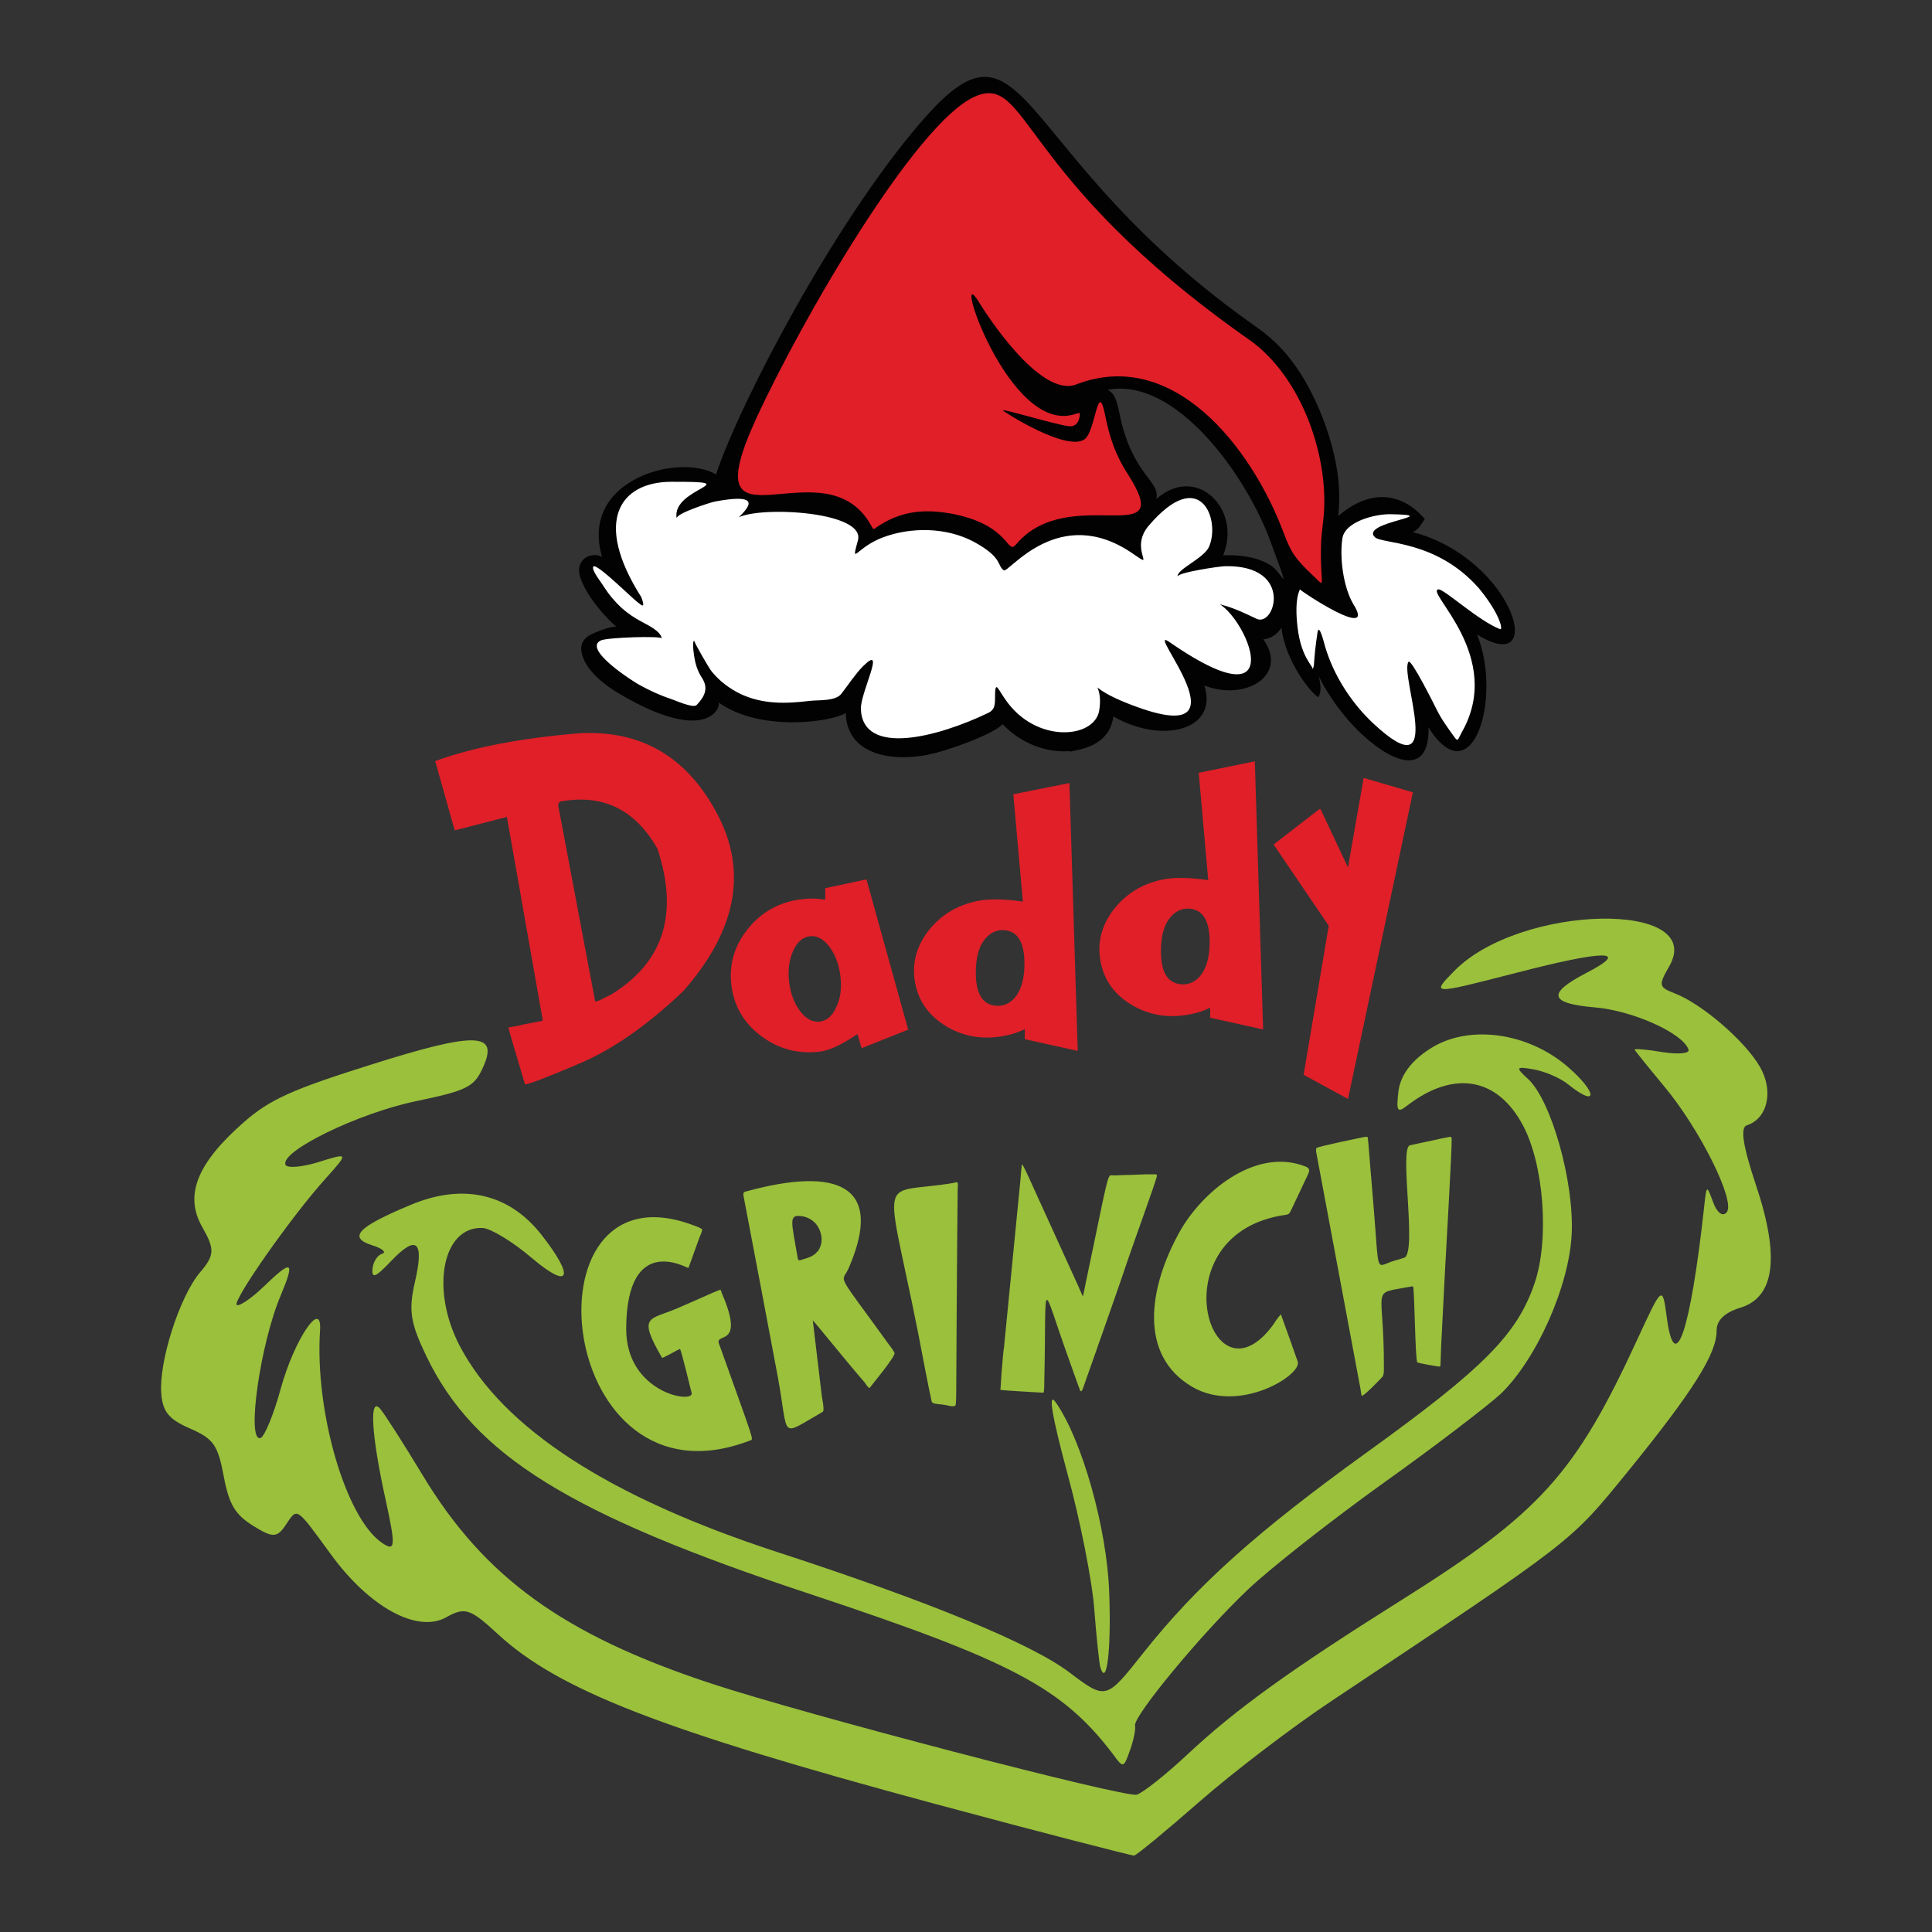
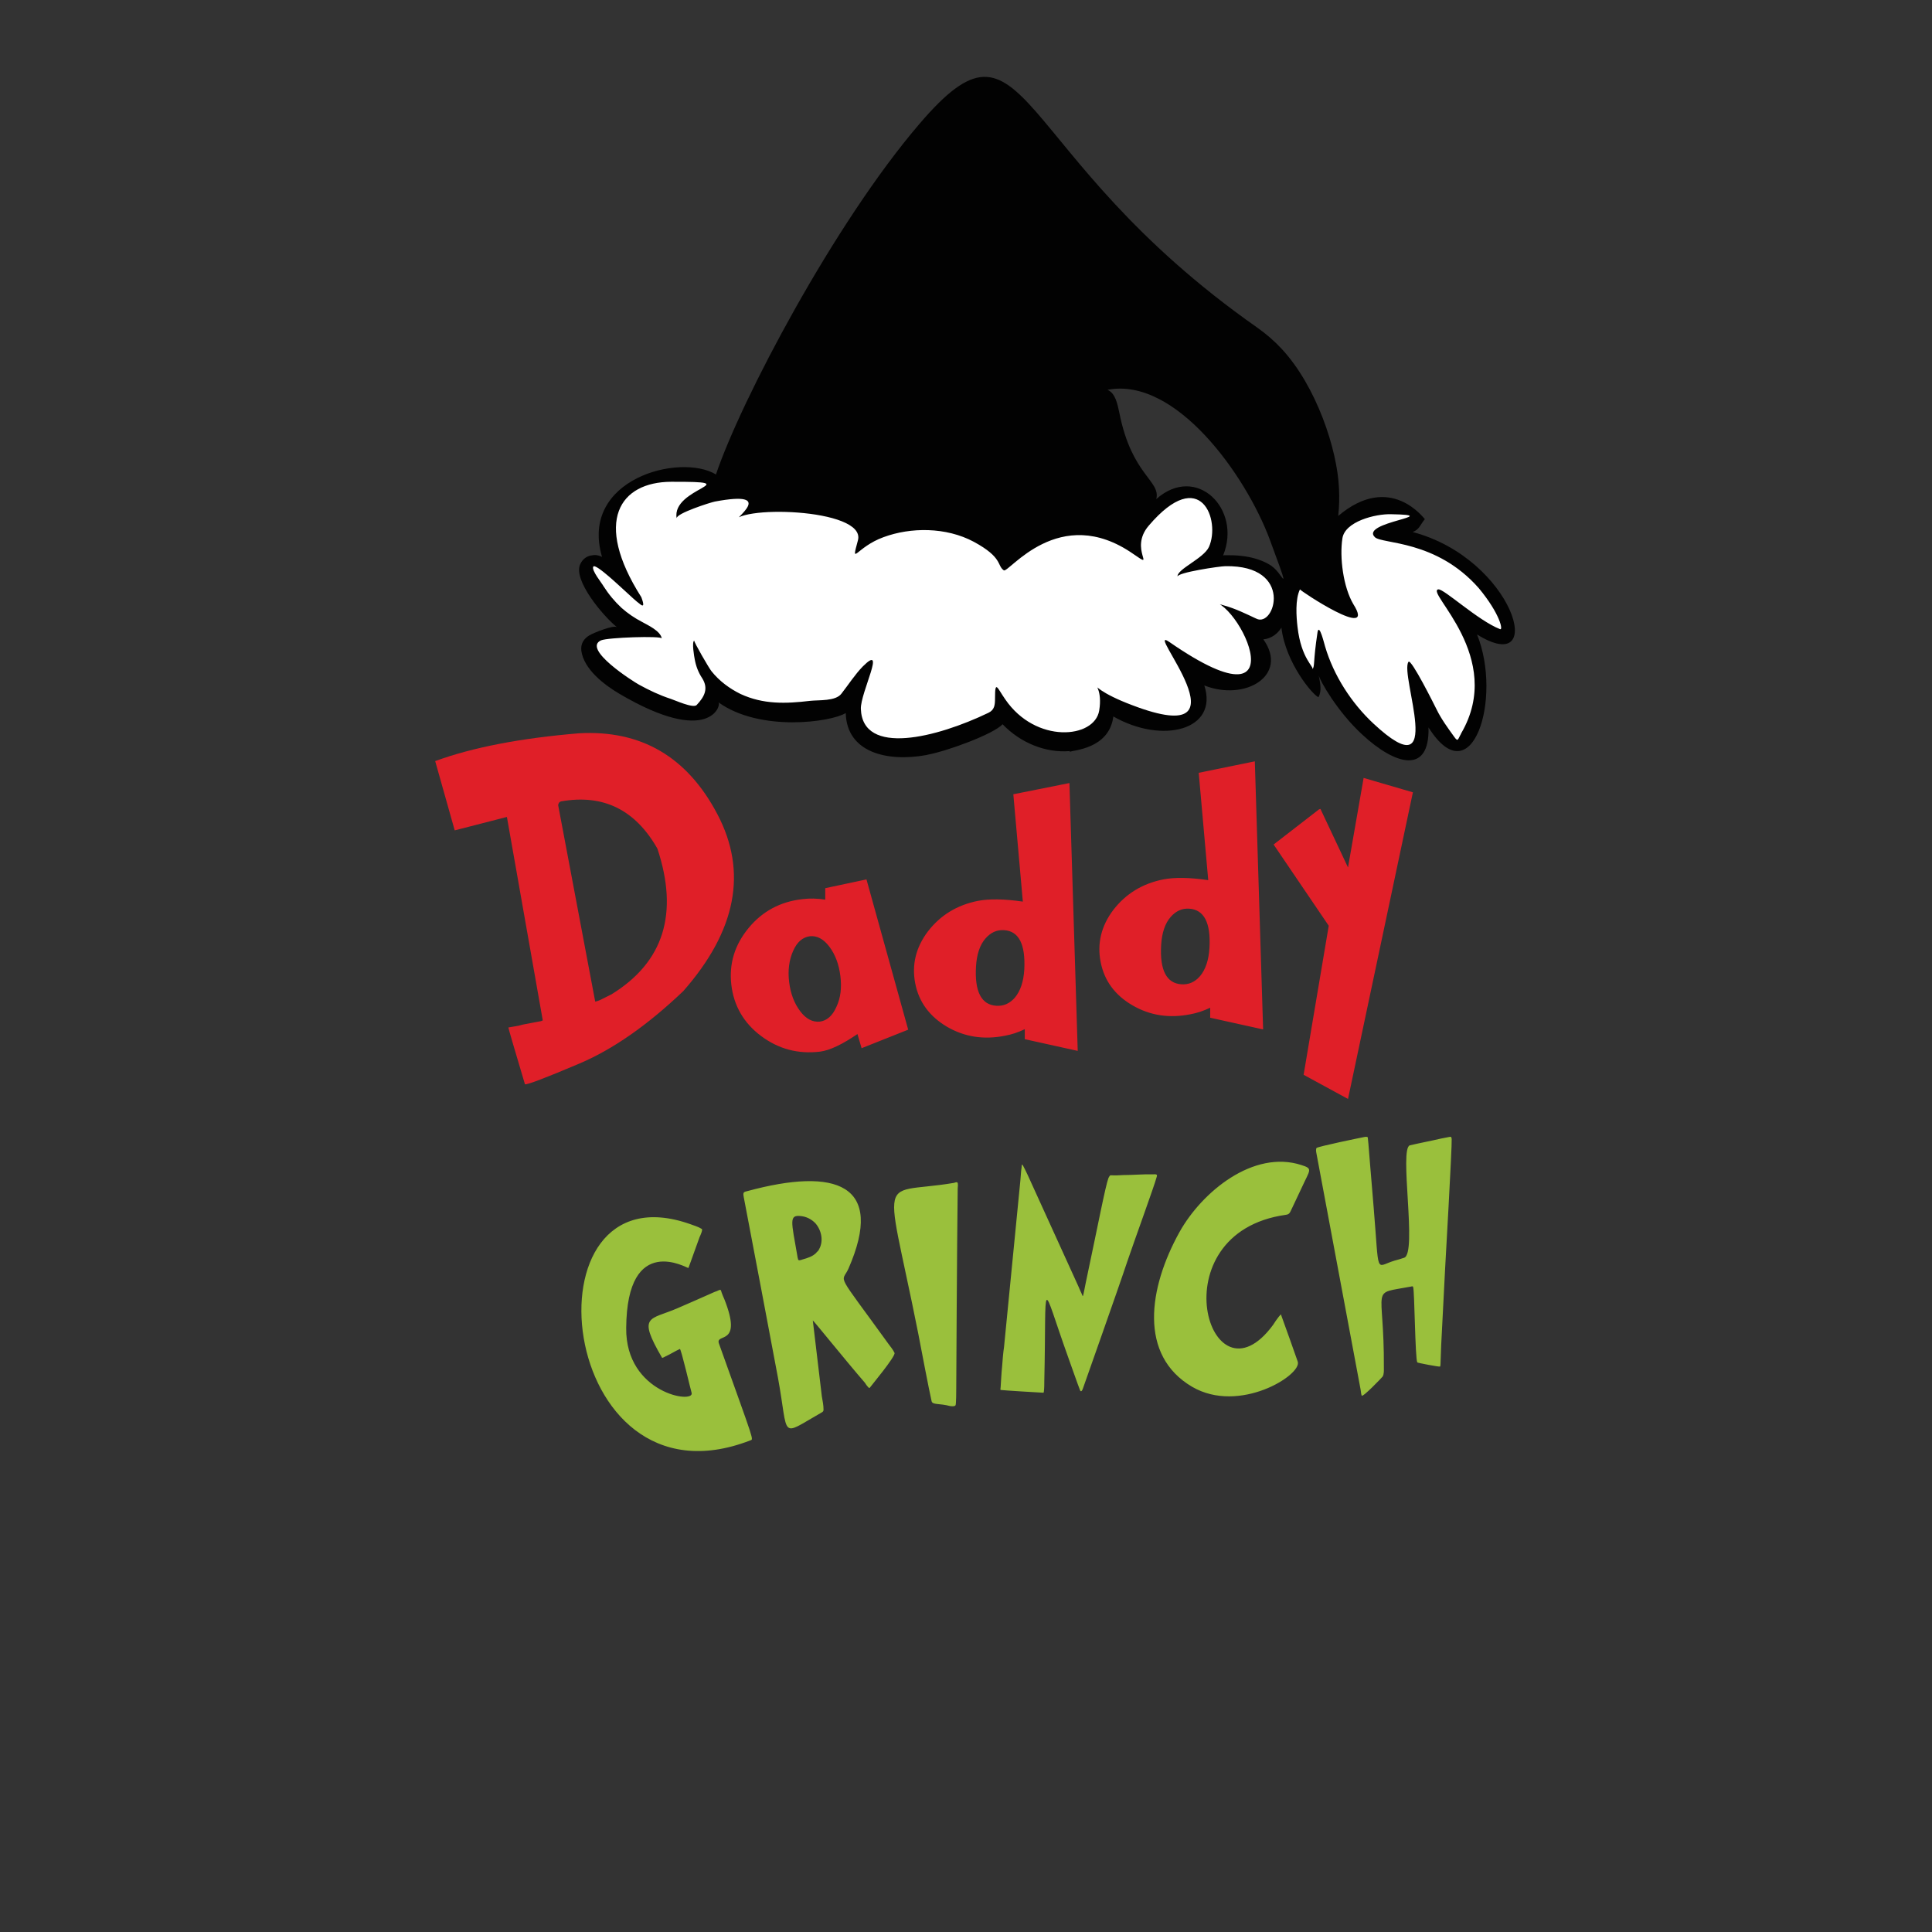
<svg xmlns="http://www.w3.org/2000/svg" version="1.1" id="Layer_1" x="0px" y="0px" viewBox="0 0 792 792" style="enable-background:new 0 0 792 792;" xml:space="preserve">
  <rect x="0" y="0" width="792" height="792" fill="#333333" stroke="none" />
  <style type="text/css">
	.st0{fill:#9AC03C;}
	.st1{fill:#020202;}
	.st2{fill:#E01F28;}
	.st3{fill:#FFFFFF;}
</style>
  <g>
    <g>
      <path class="st0" d="M282.9,501.8c1.6,0.6,3.4,1.1,4.8,2c0.5,0.3-0.7,2.9-0.9,3.3s-4.3,12.1-4.6,12.7c-0.2,0.3-25.2-15-25.5,24.6    c-0.3,26.9,28.4,31.3,26.8,26.5c-0.3-0.8-4.3-18.1-4.8-17.9c-2,0.9-3.8,2.1-5.8,3c-0.2,0.1-1.4,0.8-1.5,0.6    c-10.3-17.7-5-15.4,6.3-20.3c4.3-1.9,8.6-3.7,13-5.7c1-0.4,2.1-1,3.1-1.3c0.2-0.1,1.4-0.7,1.6-0.5s0.3,0.7,0.4,1    c0.3,0.9,0.7,1.8,1.1,2.7c7.8,19.6-3.7,13.8-2.2,18.2c14.9,41.7,14.3,39.2,12.8,39.8C227.9,621.3,213.4,477.3,282.9,501.8z     M364.2,550.9c0.9,1.2,1.9,2.4,2.5,3.7s-10,14-10,14.1c-0.1,0.1-0.2,0.3-0.3,0.3c-0.4,0-1.6-1.7-1.8-2.1    c-8.3-9.6-21.2-25.7-21.4-25.6c0,0.2,3.7,31,3.7,31.1c0.3,1.8,0.7,3.6,0.7,5.5c0,0.6-0.3,0.9-0.9,1.2    c-17.4,9.9-13.2,10.7-17.8-14.4c0-0.2-13.9-73.6-14-73.9c-0.1-0.5-0.3-1.4,0-1.9c0.3-0.4,1-0.5,1.4-0.6    c36.4-9.9,56.7-2.9,41.5,31.8C345,526.3,342.1,520.3,364.2,550.9C366.1,553.5,362.8,549,364.2,550.9z M334.8,513.4    c0.2-0.3,0.4-0.4,0.6-0.7c2.4-3.4,1.5-8.2-1.1-11.2c-1.6-1.7-3.8-2.8-6.1-3c-4.8-0.5-3.8,2.2-1.4,16c0.1,0.6,0.2,1.3,0.4,1.9    c0.3,0.5,1.5,0,1.8-0.1C331.1,515.7,333.2,515.1,334.8,513.4C337.9,510.1,333.6,514.5,334.8,513.4z M566.8,564.3    c0.6-1,0.5-2.5,0.5-3.7c0.2-34.4-6.2-29.9,11.2-33.2c0.3-0.1,0.7-0.2,0.8,0.2c0.6,1.6,0.8,29.3,1.7,30.9c0.1,0.2,9,1.9,9.3,1.7    c0.2-0.2,0.2,0.8,0.5-8.8c0.2-3.7,1.6-31.1,1.6-31.2c0-0.1,2.9-50.5,2.7-53.3c-0.1-0.9-0.3-1-1.1-0.8c-1,0.2-2.1,0.4-3.1,0.6    c-4.3,1-8.6,1.8-12.9,2.8c-4.6,1,3.1,44.4-2.4,46.1c-1.3,0.4-2.7,0.9-4,1.2c-8,2.4-6.1,6.7-8.5-22c-2.6-30.7-2.2-28.5-2.6-28.7    c-0.5-0.2-1.2,0-1.7,0.1c-1.1,0.2-18.6,3.8-19.1,4.4c-0.3,0.4-0.2,1.4-0.1,1.9c0.1,0.5,18.1,96.7,18.1,96.8c0.2,0.9,0.2,2,0.5,2.8    C558.6,573,566.5,564.7,566.8,564.3z M532,558.2c-0.8-2.4-5.6-15.8-6.7-18.8c-0.1-0.2-0.1-0.7-0.3-0.5c-0.3,0.3-0.5,0.6-0.8,0.9    c-0.8,1-1.6,2.2-2.3,3.3c-26.1,35.6-47.7-37.7,5.2-45.1c1.6-0.2,1.7-1,2.5-2.6c1.5-3.2,3.7-7.9,4.2-8.9c3.2-7,4.5-7.4-0.3-8.9    c-19.7-6.4-40.8,11-50,27.5c-12.7,22.9-16.8,50.5,5.2,63.4C508.1,579.8,533.8,563.6,532,558.2z M391.7,576.1    c0.3-0.4,0.3-6.1,0.3-6.7c0-0.4,0.3-59.4,0.6-82.2c0-0.3,0.3-2.3-0.2-2.5c-0.3-0.2-1,0.1-1.3,0.2c-33.7,5.7-27.7-8.6-11.8,76.7    c0.8,4.2,2.2,11.1,2.6,12.8c0.4,1.6,3.1,0.8,7.6,2C390.3,576.5,391.3,576.6,391.7,576.1z M444,569c0-0.1,14.4-40.6,18.2-52.1    c3.1-9.1,10.9-30.5,11.9-34.2c0.1-0.3,0.3-0.9,0.1-1.1c-0.3-0.3-1-0.2-1.4-0.2c-4.1-0.1-8.2,0.3-12.3,0.3    c-1.6,0.1-3.3,0.2-4.9,0.1c-0.1,0-0.3,0-0.4,0c-0.4,0.2-0.6,0.8-0.8,1.1c-1.3,3.5-4.2,18.9-9.3,42.9c-0.1,0.3-1,5.5-1.2,5.5    s-0.4-0.9-0.5-1c-0.3-0.7-0.7-1.4-1-2.2c-0.1-0.3,1.9,4.1-21.1-46.4c-0.2-0.3-2.1-4.6-2.3-4.3c-0.2,0.2-0.2,0.9-0.2,1.1    c-0.1,0.5-0.1,1.1-0.2,1.6c-0.1,1.2-0.2,2.5-0.3,3.7c0,0.1-6.7,68.1-6.7,68.3c-0.4,2.7-0.6,5.4-0.8,8.1c-0.3,2.8-0.4,5.6-0.6,8.4    c0,0.2-0.2,1.2,0,1.2c1.7,0.2,14.7,1,17,1.1c0.5,0,0.6,0.2,0.7-0.3c0.2-1.5,0.2-3,0.2-4.5c1-43.5-1.8-41.9,10-9.1    c0.5,1.4,4.1,11.6,4.5,12.5C442.7,569.9,443.2,571.4,444,569z" />
-       <path class="st0" d="M384.1,739.7c-113.2-30.5-155.3-46.9-180.2-70c-11.2-10.3-13.3-11-21-6.7c-11.8,6.6-31.4-4.1-47.1-25.6    c-14.7-20.1-13.8-19.5-18.7-12.2c-3.5,5.2-5.3,5.3-13.3,0.3c-7.4-4.6-9.9-8.7-12.1-20.4c-2.4-12.8-4.2-15.3-13.8-19.5    c-8.7-3.8-11.2-6.8-11.8-14.4c-1-13,7.5-39.7,15.9-49.6c6-7,6.1-9.5,0.9-18.6c-7.4-13-2.2-26.1,17.1-43    c10.6-9.3,19.8-13.4,51.9-23.5c43.6-13.8,52.9-13.4,45.9,1.5c-3.5,7.6-6.5,9.1-27.2,13.4c-23.6,4.9-55.5,20.4-53.6,26    c0.5,1.6,6.7,1.1,13.5-1c12.5-3.9,12.5-3.9,3.1,6.6c-14.3,15.8-38.8,50.9-36.5,52c1.1,0.5,5.9-2.7,10.6-7.2    c12.1-11.7,13.4-11.2,7.4,3.2c-8.4,19.7-14.2,60.3-8.3,58.5c1.6-0.5,5.4-9.6,8.3-20.3c5.6-20.2,17-37.1,16.1-23.8    c-2.2,33.2,10.5,76.8,25.3,87c5.6,3.9,5.8,1.7,1.6-17.5c-6-27.2-6.8-43-2.1-37.2c1.9,2.3,9.7,14.5,17.3,27.1    c25.3,41.9,57.7,65.3,117.8,85.2c38.7,12.8,170.2,47.1,174.9,45.7c2.6-0.8,11.9-8.2,20.8-16.5c19.5-18.3,42.1-34.6,87.3-63    c57.2-35.9,71.6-51.8,97.1-107.1c10.3-22.3,10.3-22.3,12.1-8.9c3.3,24.5,9.7,5.5,15.3-45.5c1-9.1,1-9.1,3.7-1.8    c1.6,4.3,3.9,6,5.5,4.1c3.9-4.3-10.9-34.1-25.7-51.8c-6.4-7.7-11.8-14.4-12-14.9s5-0.1,11.4,1c6.5,1,11.2,0.6,10.7-1    c-2.2-6.7-22.6-15.9-38.1-17.3c-19.1-1.6-20.1-5.7-3.7-14.2c18.3-9.5,7.8-9.5-29.2,0.1c-34.6,8.9-34.6,8.9-25-0.9    c27-27.5,103.9-29,88-1.7c-4.4,7.6-4.2,8.4,2.3,10.9c11,4.2,28.9,19.5,35,30.2c5.7,9.9,3.1,21.2-5.4,23.9    c-2.8,0.9-1.6,8.5,3.7,24.4c9.9,29.5,7.8,46.1-6.4,50.4c-6.5,2-9.7,5.2-9.7,9.4c0.1,9.4-9.8,25-36.1,57.4    c-24.3,29.8-21.2,27.4-121.9,94.5c-16.1,10.7-40.3,29.2-53.9,41.1c-13.6,11.9-25.7,21.9-26.9,22.2    C464,760.7,427.5,751.4,384.1,739.7z M463.3,717.3c1.5-4.2,2.3-8.6,2-9.8c-1.2-3.5,27.8-38.5,46.4-56c9.5-9,34.7-28.7,55.9-43.9    c21.2-15.1,42.5-31.5,47.6-36.2c14.8-14.3,28.1-44.3,29.1-65.6c1-21.5-8.4-54.7-17.9-63.5c-5.3-4.8-5-5.2,2.4-3.9    c4.5,0.8,11.1,3.6,14.4,6.4c11.8,9.4,11.7,3.2-0.2-7.2c-16.6-14.6-41.5-17.9-57.2-7.4c-7.4,4.8-11.7,10.8-12.5,17    c-1,8.4-0.5,9.2,3.6,6c19-14.6,36.9-11.6,47.4,8.1c8.6,16.1,10.9,46.8,4.8,64.7c-7.1,21-20.9,34.9-68.8,69.4    c-45.6,32.9-69.8,54.7-91.7,82.3c-15.2,19.2-15.2,19.2-30.2,7.9c-15.5-11.8-57.9-29.2-119.3-49.2    c-69.4-22.6-112.9-50.9-130.6-84.6c-12.2-23.3-7.1-49.2,9.4-48.4c3.3,0.2,12.4,5.7,20.1,12.3c15.7,13.3,17.8,8.1,3.9-9.6    c-13.3-16.9-32.2-21.2-53.7-12.1c-21.6,9-25.7,13.3-15.6,16.5c4.2,1.3,6,2.9,4,3.5s-3.7,3.5-3.9,6.2c-0.3,4.1,1.3,3.4,7.5-3.1    c10.6-11.2,13.8-8.4,9.9,8.4c-2.7,11.7-1.9,16.8,4.8,30.7c19.5,40.3,58.5,64.6,156.7,97.1c83.5,27.7,104,38.6,124.8,66    C460.5,724.9,460.6,724.9,463.3,717.3z M454.7,652.7c-0.9-26.2-11.2-62.6-21.9-77.8c-3.3-4.7-1.6,5.4,4.6,28.5    c5.4,19.6,10.4,45.1,11.2,56.5c0.9,11.4,2,22.1,2.5,23.7C453.7,691.8,455.6,676.3,454.7,652.7z" />
      <g>
        <path class="st1" d="M579.1,218.1c2.8-1.1,2.9-2.7,5-5.3c-0.3-0.1-14.1-19.4-35.5-1.3c0.4-4.2,0.5-7.4,0.3-11.4     c-0.7-15.8-9.2-41.8-23.6-57.2c-3-3.2-6.1-5.9-9.9-8.6C413.4,62.8,422-2,376.9,50.8c-34.9,40.7-73.2,113.4-83.4,143.7     c-14.7-8.9-56.1,1.8-46.7,33.8c-1.6-0.8-2.9-0.9-4.4-0.6c-2,0.3-3.6,1.6-4.5,3.5c-3.2,6.5,9.4,21.4,15,25.9     c-1.4-1-9.7,2.4-11.2,3.3c-2.4,1.4-3.7,3.5-3.4,6.3c1,7.7,9.5,14.1,15.6,17.7c37,21.8,42,4.6,40.6,3.5     c17.1,12.3,46.3,8.1,52.2,4.4c0.4,16.1,16.8,20.2,33.2,17.2l0.3-0.1c8.5-1.6,27.1-8.5,30.8-12.5c7.4,7.7,17.7,11.8,27.5,11     l0.1,0.3c0.9-0.7,16.1-1,17.8-14.5c20.1,11.5,43.2,5.6,37.3-12.7c16.7,6.6,34.7-4.1,24.2-18.9c3.1-0.3,5.7-2.1,7.4-4.8     c1.7,14.5,13,27.8,15.2,28.5c1.5-2.8,0.6-6.1,0.1-8.9c0.5,2.1,7.5,14.7,17.8,24.2c13.8,12.8,27.7,16.4,27.2-2.9     c17.9,28.4,30.4-12,19.9-38.1C634.8,278.3,620.7,229.1,579.1,218.1z M524,234.7c-1.2-1.5-2.5-2.7-4.2-3.6     c-3.3-1.8-7.1-2.8-10.8-3.2c-2.2-0.3-4.4-0.3-6.7-0.3c-0.3,0-0.5,0-0.9,0.1c7.8-19.1-11-37.7-27.4-23.1c1.9-7.6-10-9.6-15.1-35.2     c-0.8-3.7-1.6-8.2-4.9-9.6c27.9-5.4,56.6,34.8,66.5,61.3C528.1,241.6,526.6,238,524,234.7z" />
-         <path id="to_trace_in_sure_cuts_stick_stank-01.jpg__x28_6_x29__23_" class="st2" d="M541.6,221.7c0.1-1.4,0.4-4.9,0.8-7.9     c3.1-25.3-8.5-59.3-30.4-74.6c-95.5-67-90.1-109.7-112.6-99.5c-24.1,10.9-70.7,91.1-89.5,132.1c-27.2,59.4,28.2,8.7,47.3,43.8     c0.8,1.5,0.9,1.6,2.2,0.5c1.4-1,4.5-2.8,6.7-3.7c6.9-2.9,14.1-3.5,23-2c25.5,4.5,23.4,17.6,27.5,12.7     c21.7-25.7,66.6,3.8,45.7-28.8c-4.6-7.1-7.3-14.2-9.2-23.8c-3.1-15.7-3.9,6.1-8.4,9.5c-7.3,5.5-33.7-11.5-33.6-11.8     c0.4-0.6,21.4,5.8,26.9,6.5c4.8,0.7,4.8-5.3,4.6-5.4c-0.1-0.1-1,0.2-2.1,0.5c-27.2,8.6-50.8-64.7-39.3-46.1     c2.5,4.1,25,39.6,40,33.9c39.5-15.3,71.8,25.3,85.2,61.3c2.9,7.7,4.7,10.3,12.1,17.3C544.1,241.6,540.9,240,541.6,221.7z" />
        <path class="st3" d="M444.2,298.9c-0.9,0.3-1.3,0.5-1.4,0.5C443.3,299.3,447.1,297.8,444.2,298.9z" />
        <path class="st3" d="M599,300.7C598.9,300.8,598.9,300.8,599,300.7C599.3,300.2,600.1,298.8,599,300.7z" />
        <path class="st3" d="M614.9,257.9c-9-3.5-23-16.6-25.3-16.3c-5.4,1,27.6,27.8,9.4,59c-0.3,0.4-0.2,0.3,0,0.1     c-1.4,2.3-1.2,3.7-2.9,1.3c-2.6-3.6-5.3-7.3-7.2-11.2c-0.8-1.6-10.4-20.9-11.5-19.5c-3.8,5.2,16,53.6-14.4,25.3     c-9-8.4-16.3-19.7-19.8-31.6c-0.2-0.5-2.4-9.9-3.1-5.8c-1.9,12.5-1,13.7-2.1,15.2c0.8-1.1-4.6-4.2-6.1-17.4     c-0.5-4.2-1-11.3,1-15.4c-0.2,0.4,31.7,21.6,21.9,6.1c-4.2-7.1-5.7-19.3-4.5-27c1-6.9,13.5-10.1,20-9.9c22.6,0.4-13,3.2-6.7,9.4     c2.9,2.9,25.1,1,42.6,20.9C615,251.7,616.3,258.6,614.9,257.9z M502.3,232.1c-2.2,0-19.8,2.6-19.6,4.3     c-0.3-3.1,10.7-7.4,12.9-12.2c4.8-10.7-3.2-33.9-24.7-8.7c-8.3,9.7,3.5,18.4-6.3,11.6c-30.4-21.2-51.2,8-53.1,6.7     c-2.9-2-0.3-5.2-12.3-11.7c-11.4-6.1-25.9-6-37-1.9c-11.3,4.1-13.5,12.4-10.5,1.3c3.6-13.4-52.2-14.6-50.8-7     c-0.3-1.6,17.9-13.7-7.8-8.9c-1.7,0.3-16.1,4.9-15.7,6.9c-2.4-12.7,30.2-15.1-2.3-15c-20.9,0.1-32.1,16-12.2,47.3     c0,0.1,1.9,4.6-0.2,3.1c-2.2-1.6-4.1-3.5-6.1-5.3c-1.3-1.1-12.6-12-13.4-10.3c-0.8,1.5,3.5,6.7,4.2,8c2.1,3.3,4.6,6.3,7.4,8.9     c2.6,2.3,5.4,4.2,8.5,5.8c2.3,1.3,7.4,3.6,8,6.7c-0.3-1.1-22.1-0.4-24.9,0.8c-7.9,3.5,13.2,16.9,15.6,18.2     c4.2,2.3,8.4,4.3,13,5.8c1.6,0.5,9.2,4,10.6,2.5c3.2-3.4,4.9-6.7,2.3-10.9c-1.6-2.4-2.6-5-3.1-7.8c-0.2-1-1.3-7.2-0.2-7.7     c-0.4,0.2,6.2,11.6,7.1,12.6c3.2,4,7.4,7.1,11.9,9.3c9.3,4.3,18.5,4,28.5,2.8c3.7-0.4,10.4,0.2,12.8-2.9     c2.9-3.7,5.5-7.8,8.8-11.2c9.9-9.9-1,10.7-0.8,17.4c0.7,19.5,31.1,11.8,52.3,1.6c2.5-1.2,2.7-3.2,2.7-6c0-7.7,0.9-4.2,4.2,0.5     c12.5,18.3,36.6,16.1,38.5,4.6c2.7-16.4-12.5-12,13.6-2.2c50.6,19.3,3.6-33.9,15.2-25.9c57.5,39.8,25.6-23.7,15.2-16.1     c1.2-0.9,6,0.8,7.2,1.1c4.7,1.3,8.9,3.4,13.2,5.4C522.6,257.5,530.6,231.6,502.3,232.1z" />
      </g>
    </g>
    <g>
      <g>
        <path class="st2" d="M559,318.9l-6.4,36.7l-11.3-24l-0.6,0.2l-18.6,14.4l22.6,33.3l-10.3,61.1l18.2,9.9l26.6-125.7L559,318.9z      M294.1,333.8c-12.4-23.6-31.3-34.6-56.7-33.2c-24.1,2-43.7,5.8-59,11.4l8,28.4l21.4-5.5l14.7,83.4l-0.7,0.3l-7.4,1.4l-1.9,0.5     l-4.1,0.7c0.1,0.7,2.4,8.5,6.8,23.3c1,0.2,8.4-2.6,22.3-8.5c13.9-5.9,28-15.8,42.6-29.7C301.9,381.5,306.5,357.4,294.1,333.8z      M250.7,407.6l-2.6,1.3l-1.2,0.6c-0.9,0.5-1.9,0.9-2.9,1.1L228.8,330c0.2-0.9,0.6-1.4,1.3-1.5c17.2-3,30.3,3.4,39.4,19.4     C278.3,374.5,272.1,394.4,250.7,407.6z M338.3,364.1v4.7c-3.2-0.5-6.3-0.6-9.4-0.2c-9,1-16.4,5-22,11.8     c-5.7,6.9-8.1,14.6-7.1,23.3c1,8.6,5.1,15.7,12.2,21s15.1,7.5,24.2,6.4c3.9-0.5,9-2.9,15.3-7.2l1.7,5.8l19.1-7.6l-17.1-61.6     L338.3,364.1z M342.9,412.7c-1.6,3.7-3.9,5.7-6.8,6.1c-3,0.3-5.7-1.1-8.1-4.3c-2.4-3.2-3.9-7.1-4.5-11.9s0-9.1,1.6-12.7     c1.6-3.7,3.9-5.7,6.9-6.1c2.9-0.3,5.6,1.1,8,4.3c2.4,3.2,3.9,7.2,4.5,12S344.6,409.1,342.9,412.7z M415.4,325.6l3.9,44     c-7.6-1.1-13.8-1.2-18.4-0.3c-8.6,1.7-15.4,5.9-20.5,12.5c-5,6.6-6.7,13.8-5.2,21.4s5.9,13.5,13,17.7c7.2,4.2,15.1,5.4,23.7,3.7     c2.8-0.5,5.5-1.4,8.2-2.7v4.1l21.7,4.8L438.4,321L415.4,325.6z M419.9,397.4c-0.3,5-1.6,8.9-3.9,11.6c-2.1,2.4-4.6,3.5-7.6,3.3     c-6.1-0.4-8.9-5.8-8.3-16.1c0.3-5,1.6-8.9,3.9-11.5c2.1-2.4,4.6-3.6,7.6-3.4C417.7,381.7,420.4,387.1,419.9,397.4z M491.4,316.8     l3.9,44c-7.6-1.1-13.8-1.2-18.4-0.3c-8.6,1.7-15.4,5.9-20.5,12.5c-5,6.6-6.7,13.8-5.2,21.4s5.8,13.5,13,17.7s15.1,5.4,23.7,3.7     c2.8-0.5,5.5-1.4,8.2-2.7v4.1l21.7,4.8l-3.4-109.9L491.4,316.8z M495.8,388.6c-0.3,5-1.6,8.9-3.9,11.6c-2.1,2.4-4.6,3.5-7.6,3.3     c-6.1-0.4-8.9-5.8-8.3-16.1c0.3-5,1.6-8.9,3.9-11.5c2.1-2.4,4.6-3.6,7.6-3.4C493.6,372.9,496.4,378.3,495.8,388.6z" />
      </g>
    </g>
  </g>
</svg>